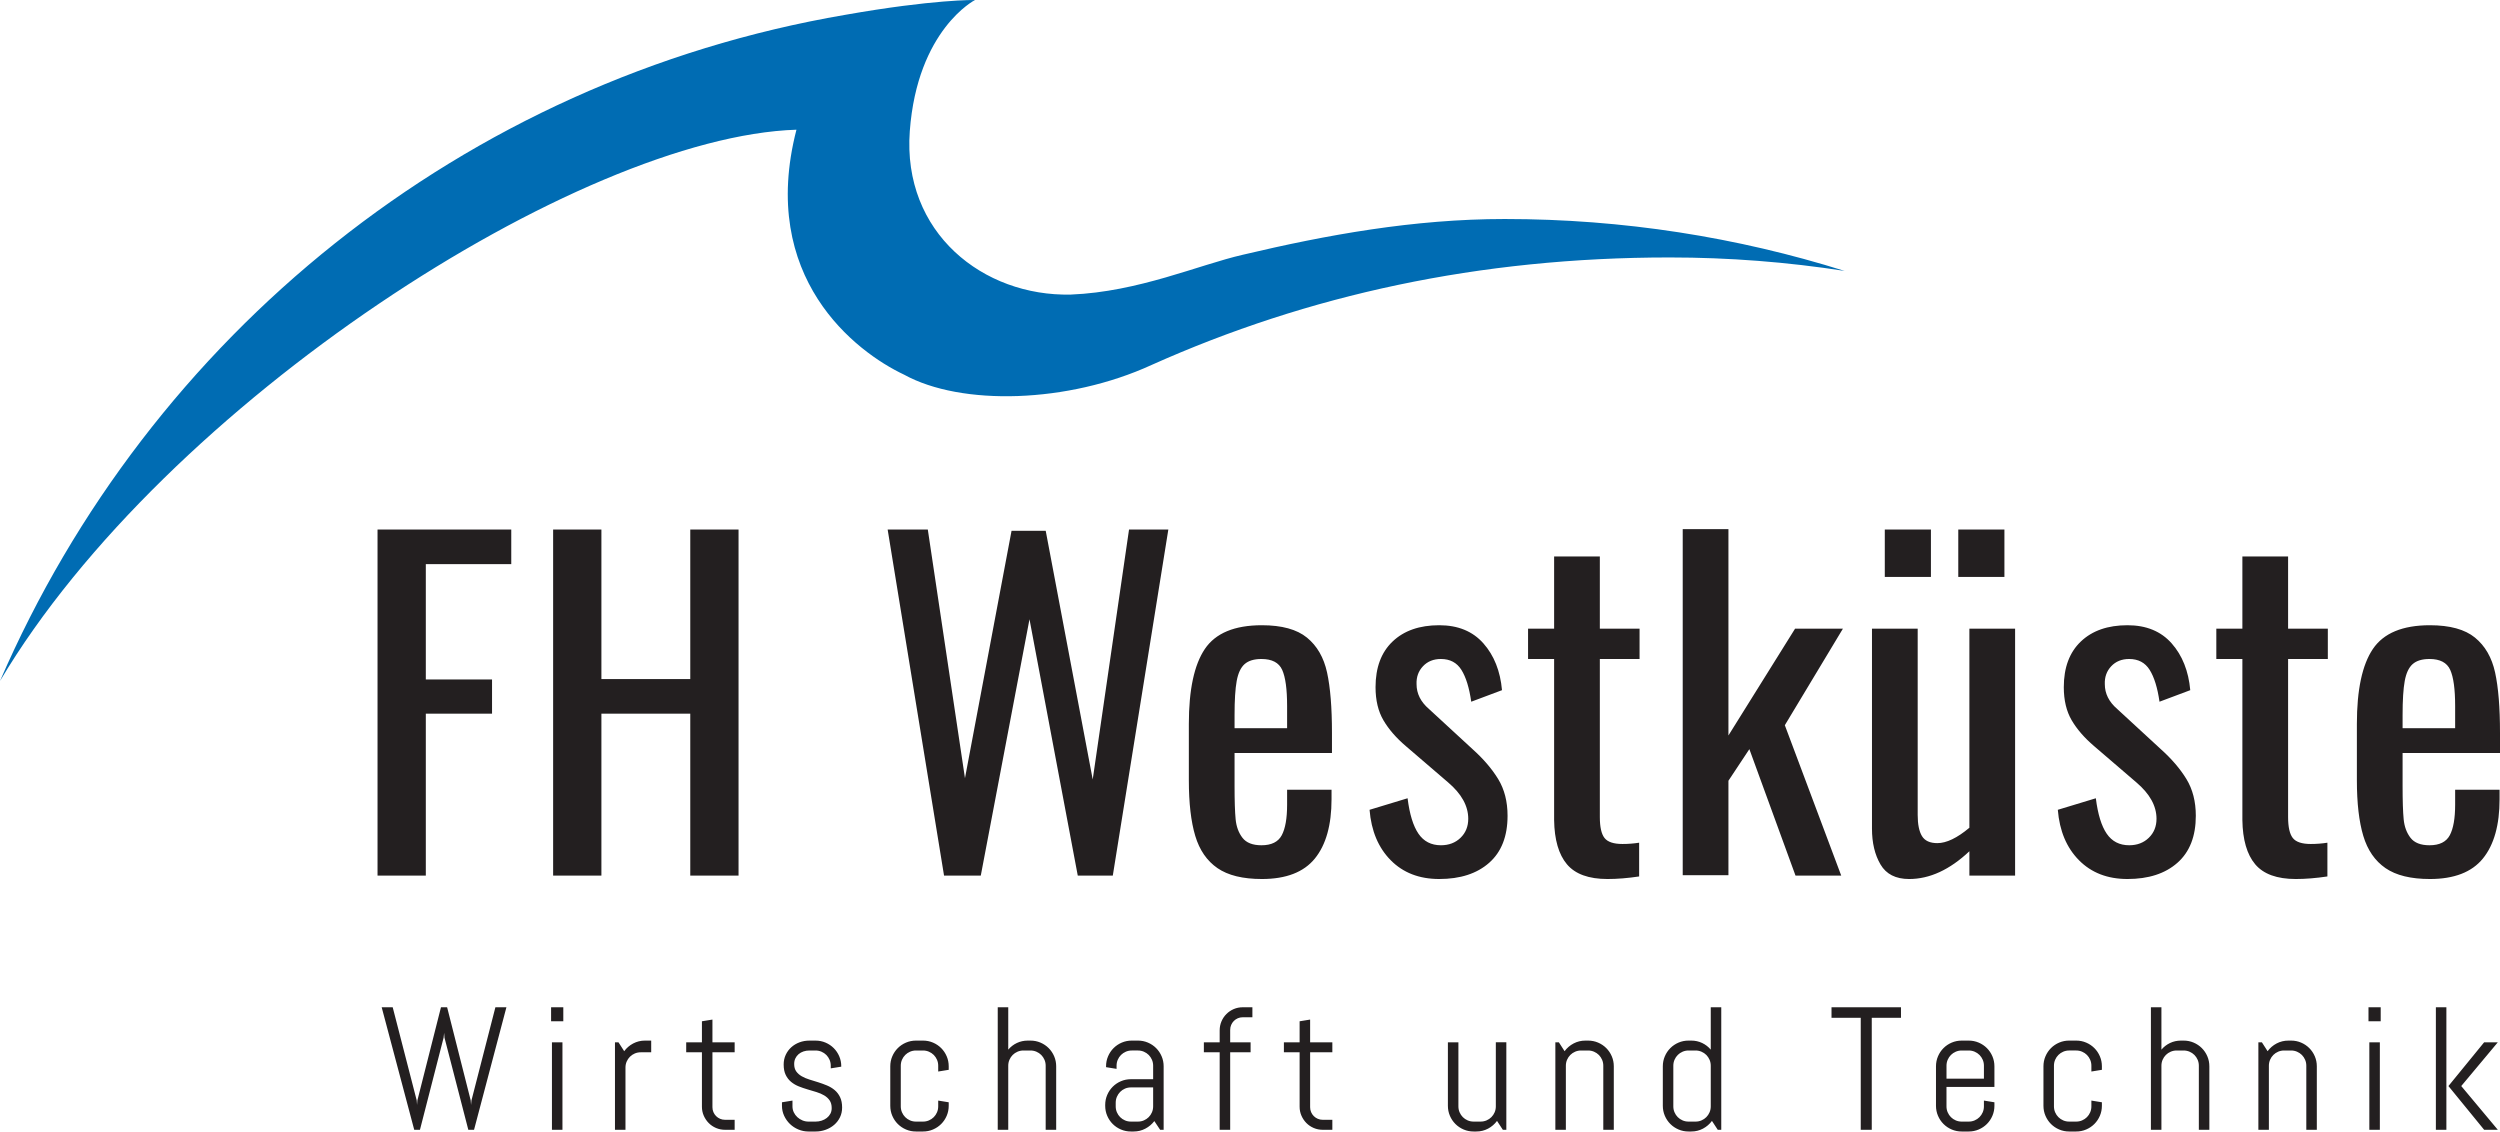
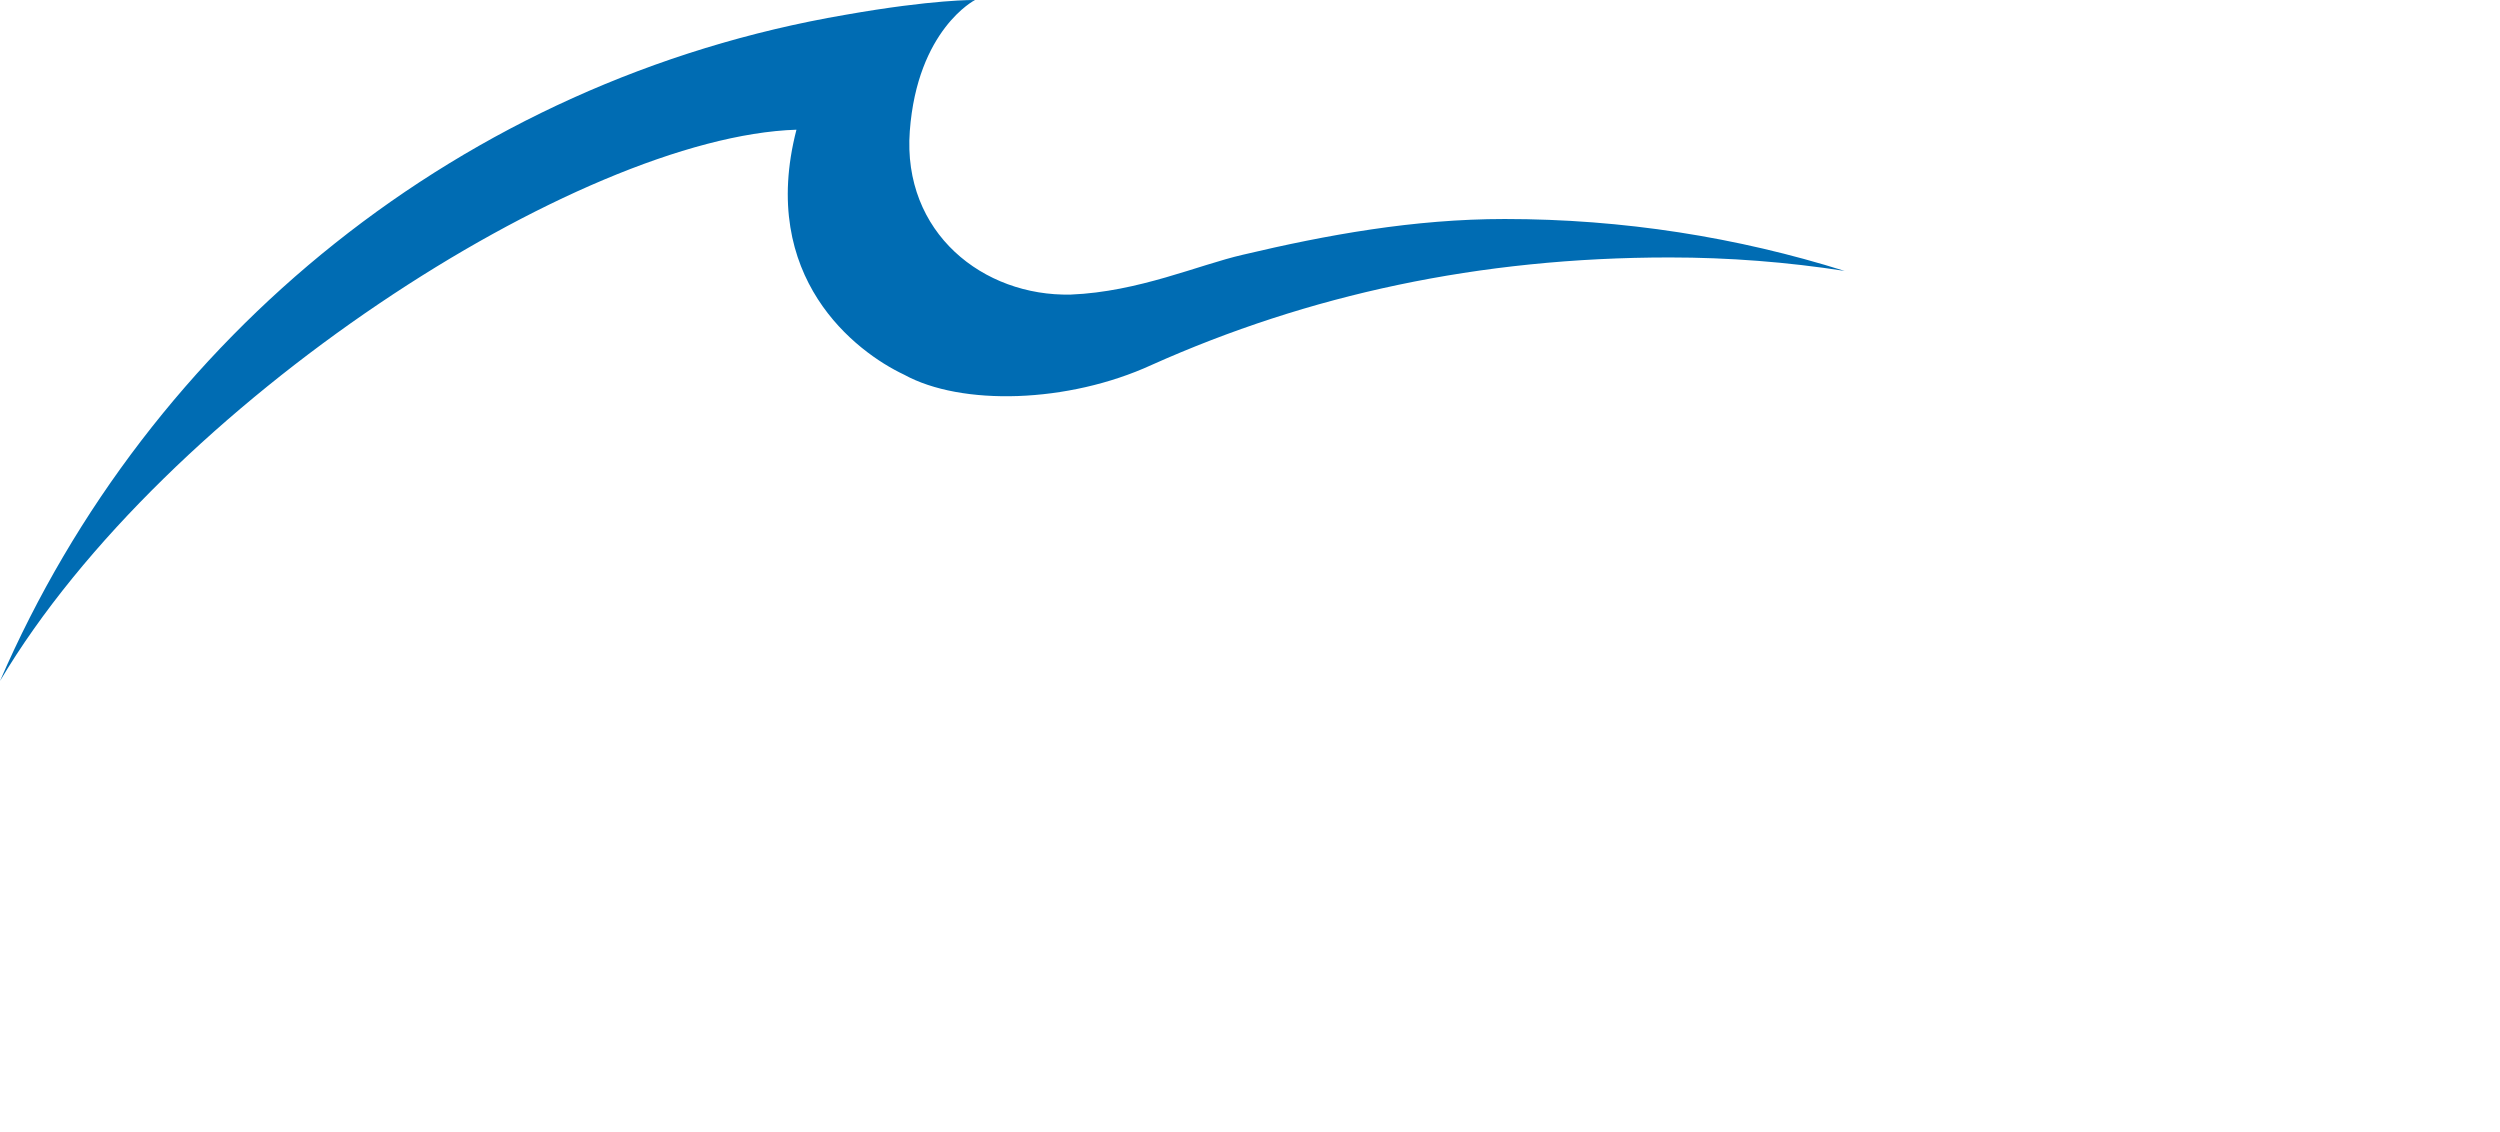
<svg xmlns="http://www.w3.org/2000/svg" version="1.1" viewBox="0 0 614.949 278.327">
  <defs>
    <style>
      .st0 {
        fill: #006cb3;
      }

      .st1 {
        fill: #231f20;
      }

      .st2 {
        fill: none;
      }
    </style>
  </defs>
  <rect class="st2" width="614.949" height="278.327" />
  <g id="Layer_1">
    <g>
-       <path class="st1" d="M614.949,185.218v-4.94c0-6.235-.404-11.192-1.208-14.87-.807-3.678-2.454-6.532-4.94-8.565-2.487-2.031-6.184-3.048-11.087-3.048-6.726,0-11.402,1.945-14.029,5.833-2.628,3.888-3.941,10.036-3.941,18.443v13.872c0,5.606.525,10.16,1.576,13.662,1.051,3.504,2.872,6.148,5.465,7.935,2.591,1.786,6.235,2.679,10.929,2.679,5.954,0,10.299-1.681,13.031-5.044,2.733-3.363,4.099-8.231,4.099-14.608v-2.312h-10.929v3.679c0,3.362-.439,5.868-1.314,7.514-.877,1.647-2.54,2.469-4.992,2.469-2.172,0-3.731-.612-4.676-1.839-.946-1.225-1.508-2.749-1.682-4.571-.176-1.821-.263-4.554-.263-8.197v-8.092h23.961ZM603.915,179.122h-12.927v-3.258c0-3.642.174-6.426.526-8.354.35-1.926.998-3.311,1.944-4.151.946-.841,2.328-1.261,4.151-1.261,2.591,0,4.291.893,5.097,2.679.805,1.787,1.209,4.748,1.209,8.881v5.464h0ZM562.824,162.098h9.774v-7.462h-9.774v-17.76h-11.245v17.76h-6.41v7.462h6.41v39.619c.069,4.834,1.12,8.46,3.153,10.877,2.031,2.417,5.36,3.625,9.984,3.625,2.381,0,4.974-.21,7.777-.63v-8.302c-1.332.21-2.698.315-4.099.315-2.172,0-3.644-.489-4.414-1.471-.772-.981-1.156-2.697-1.156-5.15v-38.883h0ZM540.871,277.907h2.585v-15.616c0-.869-.165-1.689-.494-2.459-.329-.771-.781-1.443-1.355-2.018-.575-.575-1.248-1.026-2.018-1.356-.771-.329-1.591-.494-2.459-.494h-.652c-.966,0-1.863.197-2.69.589-.827.392-1.534.939-2.123,1.639v-10.425h-2.585v30.14h2.585v-15.763c0-.519.098-1.006.295-1.461.196-.455.462-.851.798-1.188.337-.336.732-.602,1.188-.798.455-.196.942-.295,1.46-.295h1.724c.518,0,1.005.099,1.461.295.455.196.851.462,1.187.798.336.337.602.733.799,1.188.196.455.294.942.294,1.461v15.763h0ZM520.789,174.393c-2.033-1.75-3.048-3.783-3.048-6.095-.071-1.75.455-3.222,1.576-4.414,1.12-1.19,2.591-1.786,4.414-1.786,2.241,0,3.923.893,5.044,2.679,1.12,1.787,1.927,4.398,2.418,7.83l7.566-2.838c-.42-4.693-1.944-8.529-4.571-11.507-2.628-2.977-6.253-4.467-10.877-4.467-4.834,0-8.654,1.332-11.455,3.994-2.803,2.663-4.204,6.41-4.204,11.245,0,3.223.647,5.937,1.944,8.144,1.296,2.207,3.135,4.327,5.518,6.358l10.404,8.933c3.292,2.803,4.939,5.78,4.939,8.933,0,1.891-.631,3.451-1.892,4.676-1.261,1.227-2.873,1.839-4.834,1.839-2.383,0-4.222-.946-5.517-2.837-1.297-1.892-2.191-4.798-2.68-8.723l-9.353,2.838c.42,5.185,2.154,9.318,5.202,12.4,3.048,3.084,7.023,4.624,11.928,4.624,5.184,0,9.282-1.33,12.295-3.993,3.012-2.662,4.519-6.516,4.519-11.56,0-3.502-.772-6.516-2.312-9.038-1.542-2.522-3.643-4.974-6.305-7.356l-10.719-9.879h0ZM506.514,256.458c-.771.33-1.443.781-2.018,1.356-.574.575-1.026,1.247-1.355,2.018-.33.77-.494,1.59-.494,2.459v9.71c0,.869.164,1.688.494,2.459.329.77.781,1.443,1.355,2.017.575.575,1.247,1.027,2.018,1.356.77.329,1.59.494,2.459.494h1.723c.869,0,1.689-.165,2.459-.494.771-.329,1.443-.781,2.018-1.356.575-.574,1.026-1.247,1.356-2.017.329-.771.494-1.59.494-2.459v-.862l-2.585-.42v1.429c0,.518-.099,1.005-.295,1.461-.196.455-.462.851-.798,1.187-.337.336-.733.603-1.188.799-.455.196-.942.294-1.461.294h-1.723c-.519,0-1.006-.098-1.461-.294-.455-.196-.851-.463-1.187-.799-.337-.336-.603-.732-.799-1.187-.196-.456-.294-.943-.294-1.461v-10.004c0-.519.098-1.006.294-1.461.196-.455.462-.851.799-1.188.336-.336.732-.602,1.187-.798.455-.196.942-.295,1.461-.295h1.723c.519,0,1.006.099,1.461.295.455.196.851.462,1.188.798.336.337.602.733.798,1.188.196.455.295.942.295,1.461v1.429l2.585-.421v-.861c0-.869-.165-1.689-.494-2.459-.33-.771-.781-1.443-1.356-2.018s-1.247-1.026-2.018-1.356c-.77-.329-1.59-.494-2.459-.494h-1.723c-.869,0-1.689.165-2.459.494h0ZM484.428,215.379h11.245v-60.743h-11.245v48.973c-3.013,2.522-5.64,3.783-7.881,3.783-1.823,0-3.084-.578-3.784-1.734-.701-1.156-1.051-2.89-1.051-5.202v-45.82h-11.244v49.183c0,3.504.699,6.446,2.102,8.827,1.4,2.383,3.747,3.573,7.041,3.573,5.044,0,9.983-2.275,14.817-6.83v5.99h0ZM481.696,141.92h11.35v-11.665h-11.35v11.665h0ZM463.621,141.92h11.349v-11.665h-11.349v11.665h0ZM439.031,178.387l14.292-23.751h-11.77l-16.394,26.273v-50.759h-11.245v85.124h11.245v-23.225l5.149-7.777,11.35,31.107h11.245l-13.872-36.992h0ZM415.346,255.964c-.87,0-1.689.165-2.46.494-.77.33-1.443.781-2.017,1.356-.575.575-1.027,1.247-1.356,2.018-.329.77-.494,1.59-.494,2.459v9.71c0,.869.165,1.688.494,2.459.329.77.781,1.443,1.356,2.017.574.575,1.247,1.027,2.017,1.356.771.329,1.59.494,2.46.494h.651c1.051,0,2.018-.235,2.9-.704.883-.469,1.619-1.104,2.207-1.902l1.43,2.186h.861v-30.14h-2.585v10.425c-.588-.7-1.296-1.247-2.123-1.639s-1.723-.589-2.69-.589h-.651ZM413.885,258.697c.455-.196.942-.295,1.461-.295h1.723c.518,0,1.005.099,1.461.295.455.196.851.462,1.187.798.336.337.602.733.799,1.188.196.455.294.942.294,1.461v10.004c0,.518-.098,1.005-.294,1.461-.197.455-.463.851-.799,1.187s-.732.603-1.187.799c-.456.196-.943.294-1.461.294h-1.723c-.519,0-1.006-.098-1.461-.294-.456-.196-.851-.463-1.188-.799-.336-.336-.602-.732-.798-1.187-.197-.456-.295-.943-.295-1.461v-10.004c0-.519.098-1.006.295-1.461.196-.455.462-.851.798-1.188.337-.336.732-.602,1.188-.798h0ZM393.527,162.098h9.773v-7.462h-9.773v-17.76h-11.245v17.76h-6.411v7.462h6.411v39.619c.069,4.834,1.12,8.46,3.153,10.877,2.031,2.417,5.359,3.625,9.983,3.625,2.381,0,4.974-.21,7.777-.63v-8.302c-1.332.21-2.698.315-4.099.315-2.172,0-3.643-.489-4.414-1.471-.771-.981-1.155-2.697-1.155-5.15v-38.883h0ZM351.491,174.393c-2.033-1.75-3.048-3.783-3.048-6.095-.07-1.75.455-3.222,1.577-4.414,1.119-1.19,2.591-1.786,4.413-1.786,2.242,0,3.923.893,5.045,2.679,1.12,1.787,1.926,4.398,2.417,7.83l7.566-2.838c-.42-4.693-1.944-8.529-4.571-11.507-2.627-2.977-6.253-4.467-10.877-4.467-4.834,0-8.654,1.332-11.455,3.994-2.803,2.663-4.203,6.41-4.203,11.245,0,3.223.647,5.937,1.944,8.144,1.295,2.207,3.134,4.327,5.517,6.358l10.404,8.933c3.292,2.803,4.939,5.78,4.939,8.933,0,1.891-.63,3.451-1.891,4.676-1.262,1.227-2.874,1.839-4.835,1.839-2.382,0-4.221-.946-5.517-2.837-1.297-1.892-2.19-4.798-2.68-8.723l-9.353,2.838c.421,5.185,2.155,9.318,5.202,12.4,3.048,3.084,7.023,4.624,11.928,4.624,5.184,0,9.282-1.33,12.296-3.993,3.011-2.662,4.519-6.516,4.519-11.56,0-3.502-.772-6.516-2.312-9.038-1.542-2.522-3.644-4.974-6.306-7.356l-10.719-9.879h0ZM325.375,277.907h2.354v-2.459h-2.354c-.434,0-.841-.081-1.219-.242-.378-.161-.708-.382-.988-.662s-.501-.606-.662-.978c-.161-.371-.242-.774-.242-1.208v-13.514h5.465v-2.459h-5.465v-5.591l-2.585.42v5.171h-3.867v2.459h3.867v13.388c0,.785.151,1.52.452,2.207.301.687.707,1.289,1.219,1.807.511.519,1.114.925,1.808,1.219.693.295,1.432.442,2.217.442h0ZM303.676,185.218h23.96v-4.94c0-6.235-.404-11.192-1.208-14.87-.806-3.678-2.453-6.532-4.939-8.565-2.488-2.031-6.185-3.048-11.088-3.048-6.725,0-11.402,1.945-14.029,5.833-2.627,3.888-3.941,10.036-3.941,18.443v13.872c0,5.606.525,10.16,1.576,13.662,1.051,3.504,2.872,6.148,5.465,7.935,2.591,1.786,6.235,2.679,10.929,2.679,5.954,0,10.299-1.681,13.032-5.044,2.732-3.363,4.098-8.231,4.098-14.608v-2.312h-10.929v3.679c0,3.362-.439,5.868-1.314,7.514-.877,1.647-2.54,2.469-4.992,2.469-2.172,0-3.73-.612-4.676-1.839-.946-1.225-1.508-2.749-1.682-4.571-.175-1.821-.262-4.554-.262-8.197v-8.092h0ZM303.676,179.122v-3.258c0-3.642.174-6.426.525-8.354.35-1.926.999-3.311,1.944-4.151.946-.841,2.329-1.261,4.151-1.261,2.591,0,4.291.893,5.097,2.679.805,1.787,1.209,4.748,1.209,8.881v5.464h-12.926ZM273.725,215.379l13.661-85.124h-9.668l-8.933,61.478-11.56-61.163h-8.407l-11.455,60.848-9.143-61.163h-9.878l13.872,85.124h9.037l11.981-63.055,11.875,63.055h8.618ZM195.856,263.541c-.336-.469-.504-1.075-.504-1.818,0-.518.098-.98.294-1.387.196-.406.462-.753.799-1.04.336-.287.732-.508,1.187-.662.455-.154.942-.232,1.461-.232h1.513c.518,0,1.005.099,1.461.295.455.196.851.462,1.187.798.337.337.603.733.799,1.188.196.455.294.942.294,1.461v.651l2.585-.42v-.084c0-.869-.164-1.689-.493-2.459-.33-.771-.782-1.443-1.356-2.018-.575-.575-1.247-1.026-2.018-1.356-.771-.329-1.59-.494-2.459-.494h-1.513c-.869,0-1.685.144-2.449.431-.764.288-1.432.69-2.007,1.209-.575.518-1.03,1.138-1.366,1.86-.336.722-.504,1.517-.504,2.385,0,1.023.168,1.878.504,2.564.336.687.781,1.258,1.335,1.713.553.456,1.184.824,1.891,1.104.707.28,1.433.529,2.176.746.742.217,1.467.434,2.175.651.707.218,1.338.491,1.891.82.554.33.999.739,1.335,1.23.336.49.504,1.121.504,1.891,0,.519-.108.981-.325,1.387-.218.407-.512.754-.883,1.041-.372.287-.795.508-1.272.662-.476.154-.974.231-1.492.231h-1.723c-.519,0-1.016-.098-1.493-.294-.476-.196-.896-.463-1.261-.799-.364-.336-.655-.732-.872-1.187-.217-.456-.326-.943-.326-1.461v-1.429l-2.585.42v.862c0,.869.179,1.688.536,2.459.357.77.834,1.443,1.429,2.017.596.575,1.289,1.027,2.081,1.356.791.329,1.622.494,2.491.494h1.723c.869,0,1.699-.144,2.491-.431.791-.287,1.488-.69,2.091-1.208.602-.519,1.079-1.139,1.429-1.86.35-.722.526-1.517.526-2.386,0-1.022-.168-1.881-.505-2.575-.336-.693-.781-1.271-1.334-1.733-.554-.463-1.185-.841-1.892-1.136-.708-.294-1.429-.556-2.165-.788-.736-.231-1.457-.455-2.165-.672-.707-.217-1.338-.487-1.891-.809-.554-.322-.999-.718-1.335-1.188h0ZM169.792,215.379h11.875v-85.124h-11.875v36.782h-21.859v-36.782h-11.875v85.124h11.875v-39.83h21.859v39.83h0ZM138.561,247.767h-3.005v3.447h3.005v-3.447h0ZM104.742,138.768h21.018v-8.513h-32.894v85.124h11.876v-39.83h16.289v-8.407h-16.289v-28.374h0ZM96.596,247.767h-2.711l8.007,30.14h1.408l5.822-22.678.126-1.177.085,1.177,5.863,22.678h1.409l7.965-30.14h-2.711l-5.885,22.91-.105,1.114-.084-1.114-5.801-22.91h-1.513l-5.801,22.91-.084,1.114-.084-1.114-5.906-22.91h0ZM138.351,256.385h-2.585v21.522h2.585v-21.522h0ZM152.132,256.385h-.862v21.522h2.585v-15.322c0-.518.098-1.005.295-1.461.196-.455.462-.851.798-1.187.337-.337.732-.603,1.188-.799.455-.196.942-.294,1.461-.294h2.585v-2.88h-1.514c-1.05,0-2.021.235-2.91.704-.89.47-1.629,1.104-2.218,1.903l-1.408-2.186h0ZM172.659,256.385h-3.867v2.459h3.867v13.388c0,.785.151,1.52.452,2.207.301.687.708,1.289,1.219,1.807.512.519,1.114.925,1.808,1.219.693.295,1.432.442,2.217.442h2.354v-2.459h-2.354c-.434,0-.84-.081-1.219-.242-.378-.161-.707-.382-.988-.662-.28-.28-.501-.606-.662-.978-.161-.371-.241-.774-.241-1.208v-13.514h5.464v-2.459h-5.464v-5.591l-2.586.42v5.171h0ZM219.484,259.832c-.33.77-.494,1.59-.494,2.459v9.71c0,.869.164,1.688.494,2.459.329.77.781,1.443,1.355,2.017.575.575,1.247,1.027,2.018,1.356.77.329,1.59.494,2.459.494h1.724c.868,0,1.688-.165,2.459-.494.77-.329,1.443-.781,2.017-1.356.575-.574,1.027-1.247,1.356-2.017.329-.771.494-1.59.494-2.459v-.862l-2.585-.42v1.429c0,.518-.098,1.005-.295,1.461-.196.455-.462.851-.798,1.187-.337.336-.733.603-1.188.799-.455.196-.942.294-1.46.294h-1.724c-.518,0-1.005-.098-1.461-.294-.455-.196-.851-.463-1.187-.799-.336-.336-.603-.732-.799-1.187-.196-.456-.294-.943-.294-1.461v-10.004c0-.519.098-1.006.294-1.461.196-.455.463-.851.799-1.188.336-.336.732-.602,1.187-.798.456-.196.943-.295,1.461-.295h1.724c.518,0,1.005.099,1.46.295.455.196.851.462,1.188.798.336.337.602.733.798,1.188.197.455.295.942.295,1.461v1.429l2.585-.421v-.861c0-.869-.165-1.689-.494-2.459-.329-.771-.781-1.443-1.356-2.018-.574-.575-1.247-1.026-2.017-1.356-.771-.329-1.591-.494-2.459-.494h-1.724c-.869,0-1.689.165-2.459.494-.771.33-1.443.781-2.018,1.356-.574.575-1.026,1.247-1.355,2.018h0ZM248.008,247.767h-2.585v30.14h2.585v-15.763c0-.519.098-1.006.295-1.461.196-.455.462-.851.798-1.188.337-.336.732-.602,1.188-.798.455-.196.942-.295,1.461-.295h1.723c.518,0,1.005.099,1.461.295.455.196.851.462,1.187.798.337.337.603.733.799,1.188.196.455.294.942.294,1.461v15.763h2.585v-15.616c0-.869-.165-1.689-.494-2.459-.329-.771-.781-1.443-1.355-2.018-.575-.575-1.247-1.026-2.018-1.356-.771-.329-1.59-.494-2.459-.494h-.652c-.966,0-1.863.197-2.69.589-.827.392-1.534.939-2.123,1.639v-10.425h0ZM272.351,269.332c-.33.77-.494,1.59-.494,2.459v.21c0,.869.164,1.688.494,2.459.329.77.781,1.443,1.355,2.017.575.575,1.247,1.027,2.018,1.356.77.329,1.59.494,2.459.494h.651c1.051,0,2.018-.235,2.901-.704.883-.469,1.618-1.089,2.207-1.86l1.429,2.144h.862v-15.616c0-.869-.165-1.689-.494-2.459-.33-.771-.781-1.443-1.356-2.018-.575-.575-1.247-1.026-2.017-1.356-.771-.329-1.591-.494-2.46-.494h-1.513c-.869,0-1.688.165-2.459.494-.771.33-1.443.781-2.018,1.356-.574.575-1.026,1.247-1.355,2.018-.33.77-.494,1.59-.494,2.459v.21l2.585.42v-.777c0-.519.098-1.006.294-1.461.196-.455.463-.851.799-1.188.336-.336.732-.602,1.187-.798.456-.196.943-.295,1.461-.295h1.513c.519,0,1.006.099,1.461.295.455.196.851.462,1.188.798.336.337.602.733.798,1.188.196.455.295.942.295,1.461v3.32h-5.465c-.869,0-1.689.165-2.459.494-.771.329-1.443.781-2.018,1.356-.574.575-1.026,1.247-1.355,2.018h0ZM274.442,271.244c0-.518.098-1.005.294-1.461.196-.455.462-.854.799-1.198.336-.343.732-.612,1.187-.809.455-.196.942-.294,1.461-.294h5.465v4.666c0,.518-.099,1.005-.295,1.461-.196.455-.462.851-.798,1.187-.337.336-.733.603-1.188.799-.455.196-.942.294-1.461.294h-1.723c-.519,0-1.006-.098-1.461-.294-.455-.196-.851-.463-1.187-.799-.337-.336-.603-.732-.799-1.187-.196-.456-.294-.943-.294-1.461v-.904h0ZM300.014,256.385h-3.889v2.459h3.889v19.063h2.585v-19.063h5.023v-2.459h-5.023v-3.048c0-.434.08-.841.241-1.219.161-.378.382-.707.662-.988.281-.28.606-.501.978-.662.371-.161.774-.242,1.208-.242h2.375v-2.459h-2.375c-.785,0-1.52.148-2.207.442-.686.294-1.289.701-1.807,1.219-.519.518-.925,1.124-1.219,1.818-.294.693-.441,1.433-.441,2.217v2.922h0ZM358.738,256.385h-2.586v15.616c0,.869.165,1.688.494,2.459.329.77.781,1.443,1.356,2.017.574.575,1.247,1.027,2.017,1.356.771.329,1.591.494,2.46.494h.651c1.051,0,2.018-.235,2.901-.704.882-.469,1.618-1.104,2.206-1.902l1.43,2.186h.861v-21.522h-2.585v15.763c0,.518-.098,1.005-.294,1.461-.196.455-.462.851-.799,1.187-.336.336-.732.603-1.187.799-.456.196-.943.294-1.461.294h-1.723c-.519,0-1.006-.098-1.461-.294-.456-.196-.851-.463-1.188-.799-.336-.336-.602-.732-.798-1.187-.197-.456-.294-.943-.294-1.461v-15.763h0ZM383.448,256.385h-.862v21.522h2.585v-15.763c0-.519.098-1.006.294-1.461.196-.455.463-.851.799-1.188.336-.336.732-.602,1.187-.798.455-.196.942-.295,1.461-.295h1.723c.519,0,1.006.099,1.461.295.455.196.851.462,1.188.798.336.337.602.733.798,1.188.196.455.295.942.295,1.461v15.763h2.585v-15.616c0-.869-.165-1.689-.494-2.459-.329-.771-.781-1.443-1.356-2.018-.575-.575-1.247-1.026-2.017-1.356-.771-.329-1.591-.494-2.46-.494h-.651c-1.051,0-2.021.235-2.911.704-.89.47-1.629,1.104-2.217,1.903l-1.408-2.186h0ZM467.603,247.767h-17.088v2.586h7.189v27.554h2.711v-27.554h7.188v-2.586h0ZM476.707,259.832c-.329.77-.494,1.59-.494,2.459v9.71c0,.869.165,1.688.494,2.459.329.77.781,1.443,1.356,2.017.574.575,1.247,1.027,2.017,1.356.771.329,1.591.494,2.46.494h1.723c.869,0,1.688-.165,2.459-.494.771-.329,1.443-.781,2.018-1.356.574-.574,1.026-1.247,1.355-2.017.329-.771.494-1.59.494-2.459v-.862l-2.585-.42v1.429c0,.518-.098,1.005-.294,1.461-.196.455-.463.851-.799,1.187-.336.336-.732.603-1.187.799-.456.196-.943.294-1.461.294h-1.723c-.519,0-1.006-.098-1.461-.294-.456-.196-.851-.463-1.188-.799-.336-.336-.602-.732-.798-1.187-.197-.456-.295-.943-.295-1.461v-4.792h11.791v-5.065c0-.869-.165-1.689-.494-2.459-.329-.771-.781-1.443-1.355-2.018-.575-.575-1.247-1.026-2.018-1.356-.771-.329-1.59-.494-2.459-.494h-1.723c-.869,0-1.689.165-2.46.494-.77.33-1.443.781-2.017,1.356-.575.575-1.027,1.247-1.356,2.018h0ZM478.798,262.144c0-.519.098-1.006.295-1.461.196-.455.462-.851.798-1.188.337-.336.732-.602,1.188-.798.455-.196.942-.295,1.461-.295h1.723c.518,0,1.005.099,1.461.295.455.196.851.462,1.187.798.336.337.603.733.799,1.188.196.455.294.942.294,1.461v3.194h-9.206v-3.194h0ZM556.375,256.385h-.861v21.522h2.585v-15.763c0-.519.098-1.006.294-1.461.196-.455.462-.851.799-1.188s.732-.602,1.187-.798c.455-.196.942-.295,1.461-.295h1.723c.519,0,1.006.099,1.461.295.455.196.851.462,1.188.798.336.337.602.733.798,1.188s.294.942.294,1.461v15.763h2.586v-15.616c0-.869-.165-1.689-.494-2.459-.33-.771-.782-1.443-1.356-2.018-.575-.575-1.247-1.026-2.018-1.356-.77-.329-1.59-.494-2.459-.494h-.651c-1.051,0-2.022.235-2.911.704-.89.47-1.629,1.104-2.218,1.903l-1.408-2.186h0ZM585.604,247.767h-3.005v3.447h3.005v-3.447h0ZM585.394,256.385h-2.585v21.522h2.585v-21.522h0ZM601.76,247.767h-2.585v30.14h2.585v-30.14h0ZM611.05,256.385l-8.786,10.761,8.786,10.761h3.362l-8.995-10.761,8.995-10.761h-3.362Z" />
      <path class="st0" d="M263.428,72.458c-21.558.507-41.496-15.191-39.637-40.207C225.649,7.236,239.83.002,239.83.002c0,0-10.125-.2-31.872,3.638C113.792,19.739,36.708,82.737,0,167.512,40.567,99.186,142.686,33.595,195.911,31.905c-9.389,36.342,14.533,54.635,26.494,60.263,14.071,7.74,40.267,7.057,60.881-2.406,38.525-17.235,80.569-26.434,127.406-26.434,14.641,0,29.015,1.136,43.046,3.312-26.391-8.291-54.471-12.769-83.598-12.769-22.361,0-43.817,3.91-64.399,8.786-10.952,2.512-25.684,9.125-42.313,9.801h0Z" />
    </g>
  </g>
</svg>